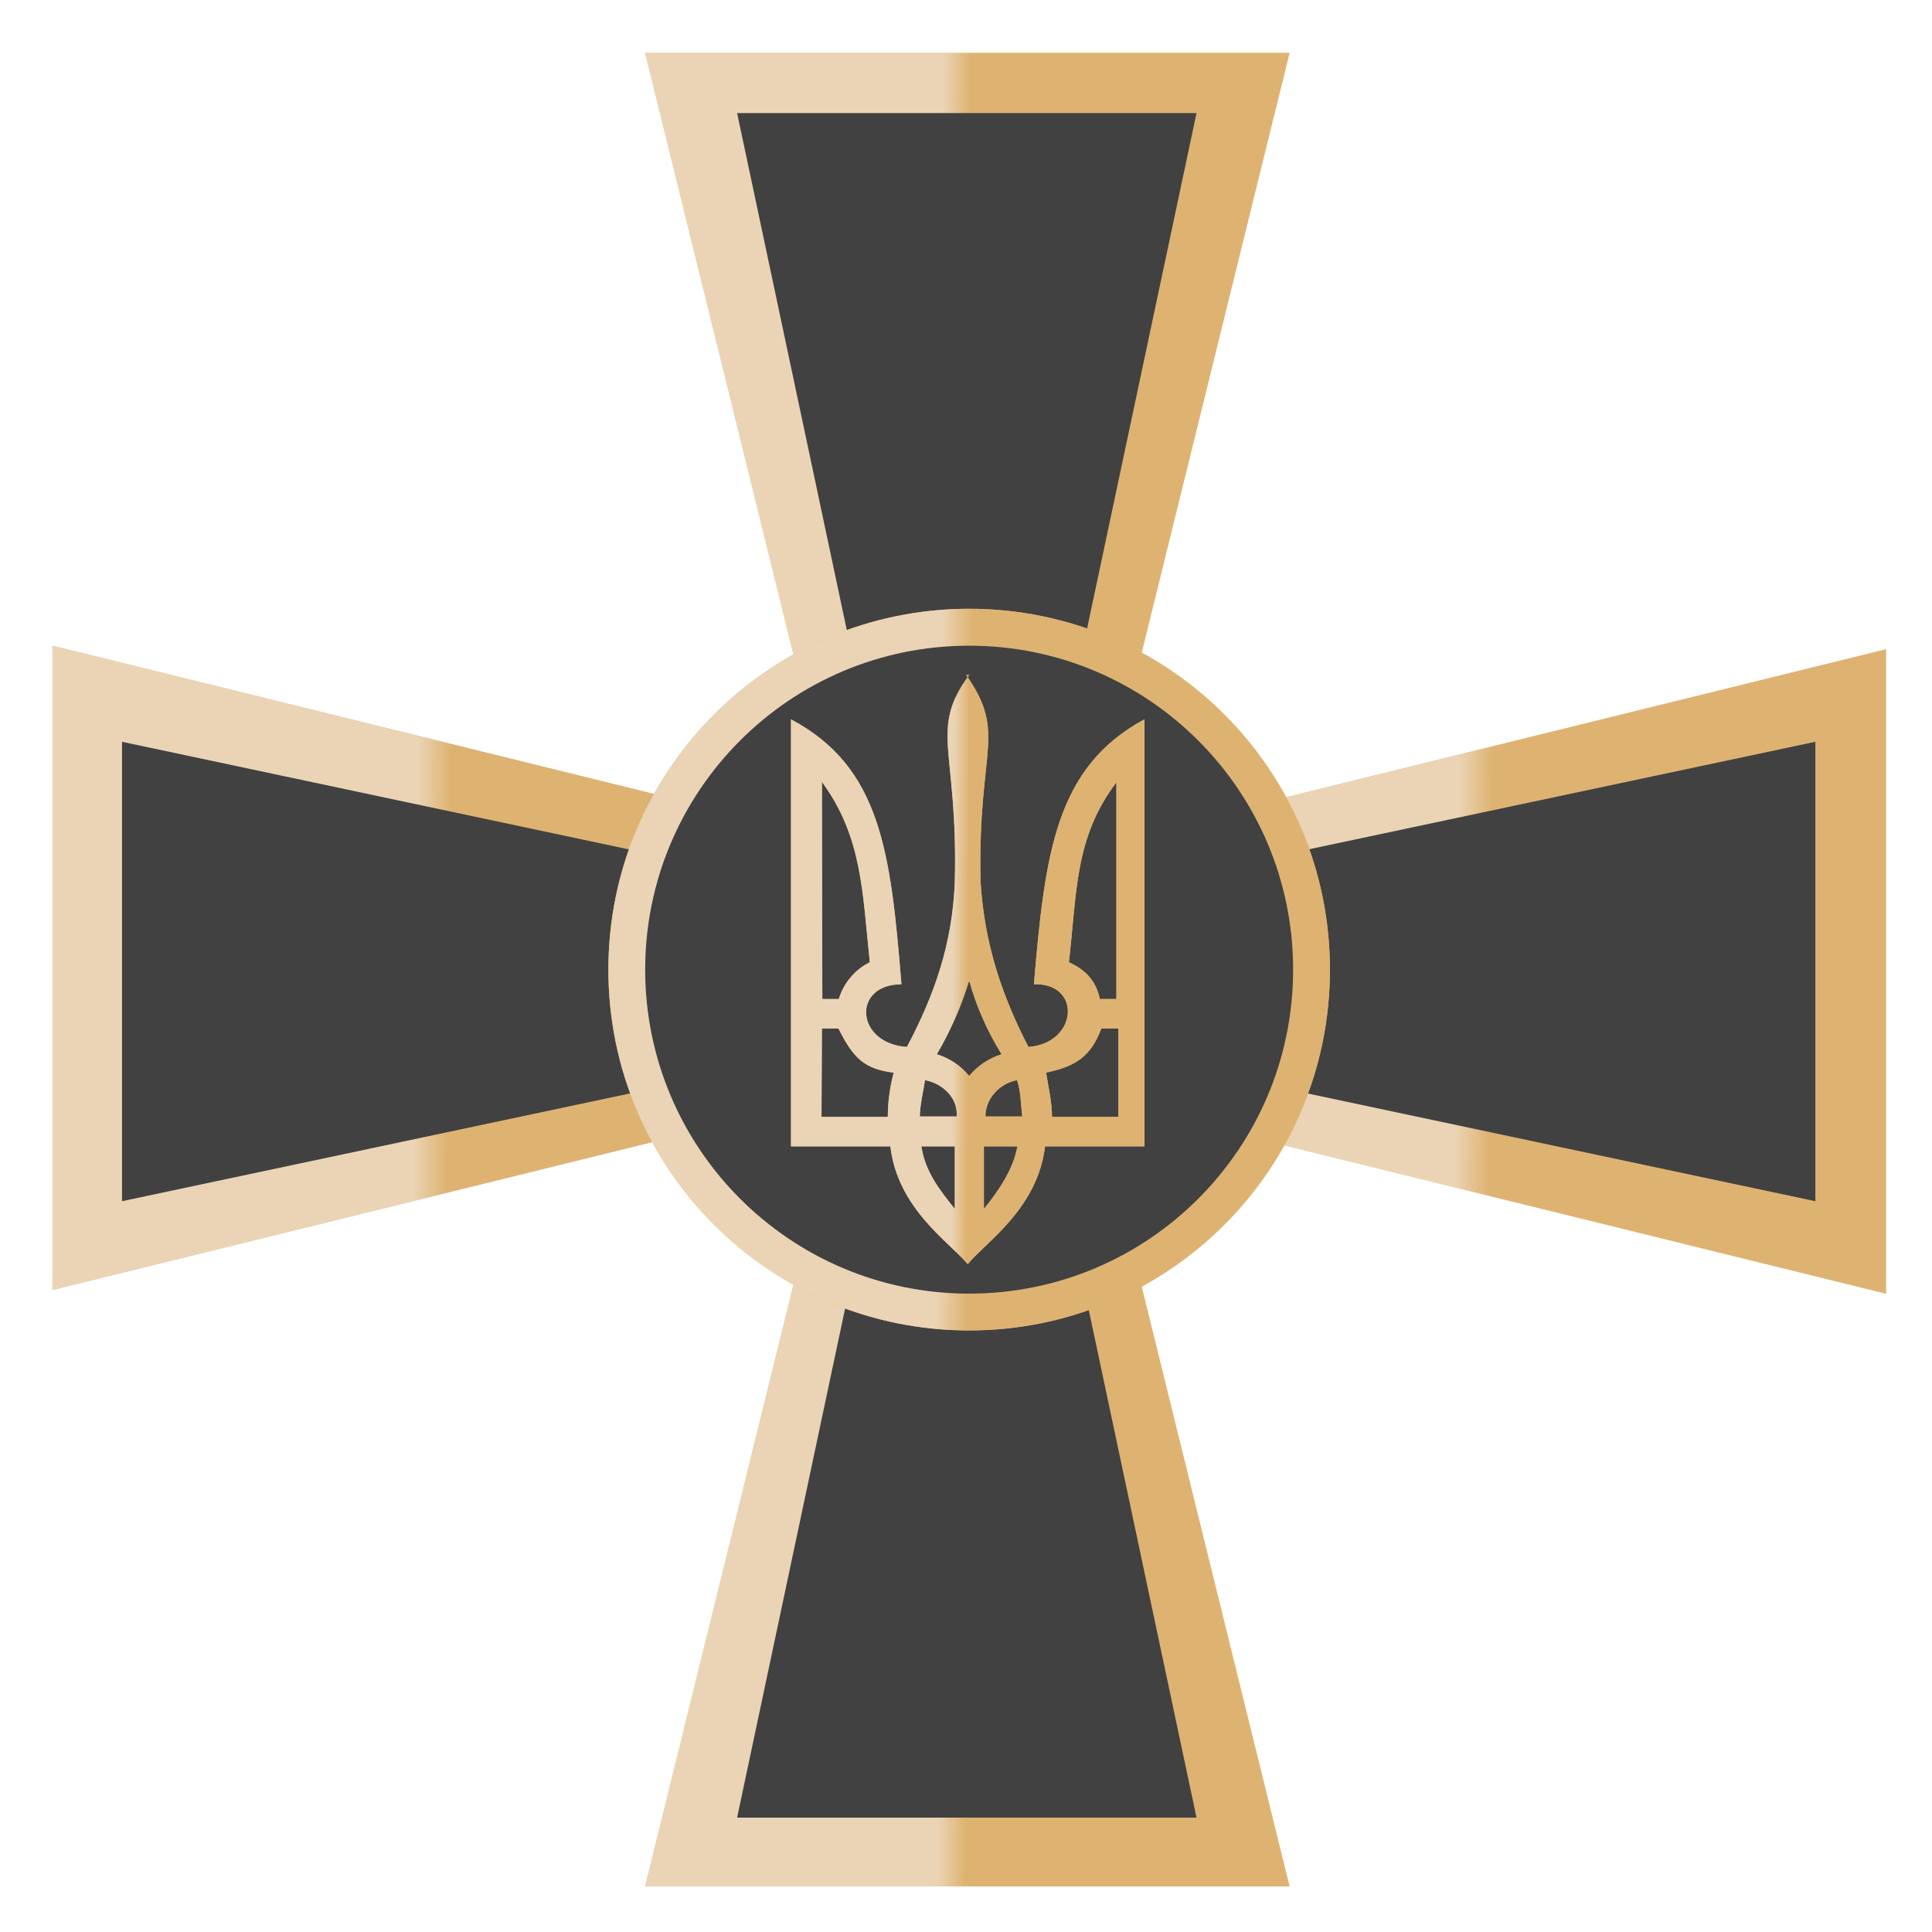
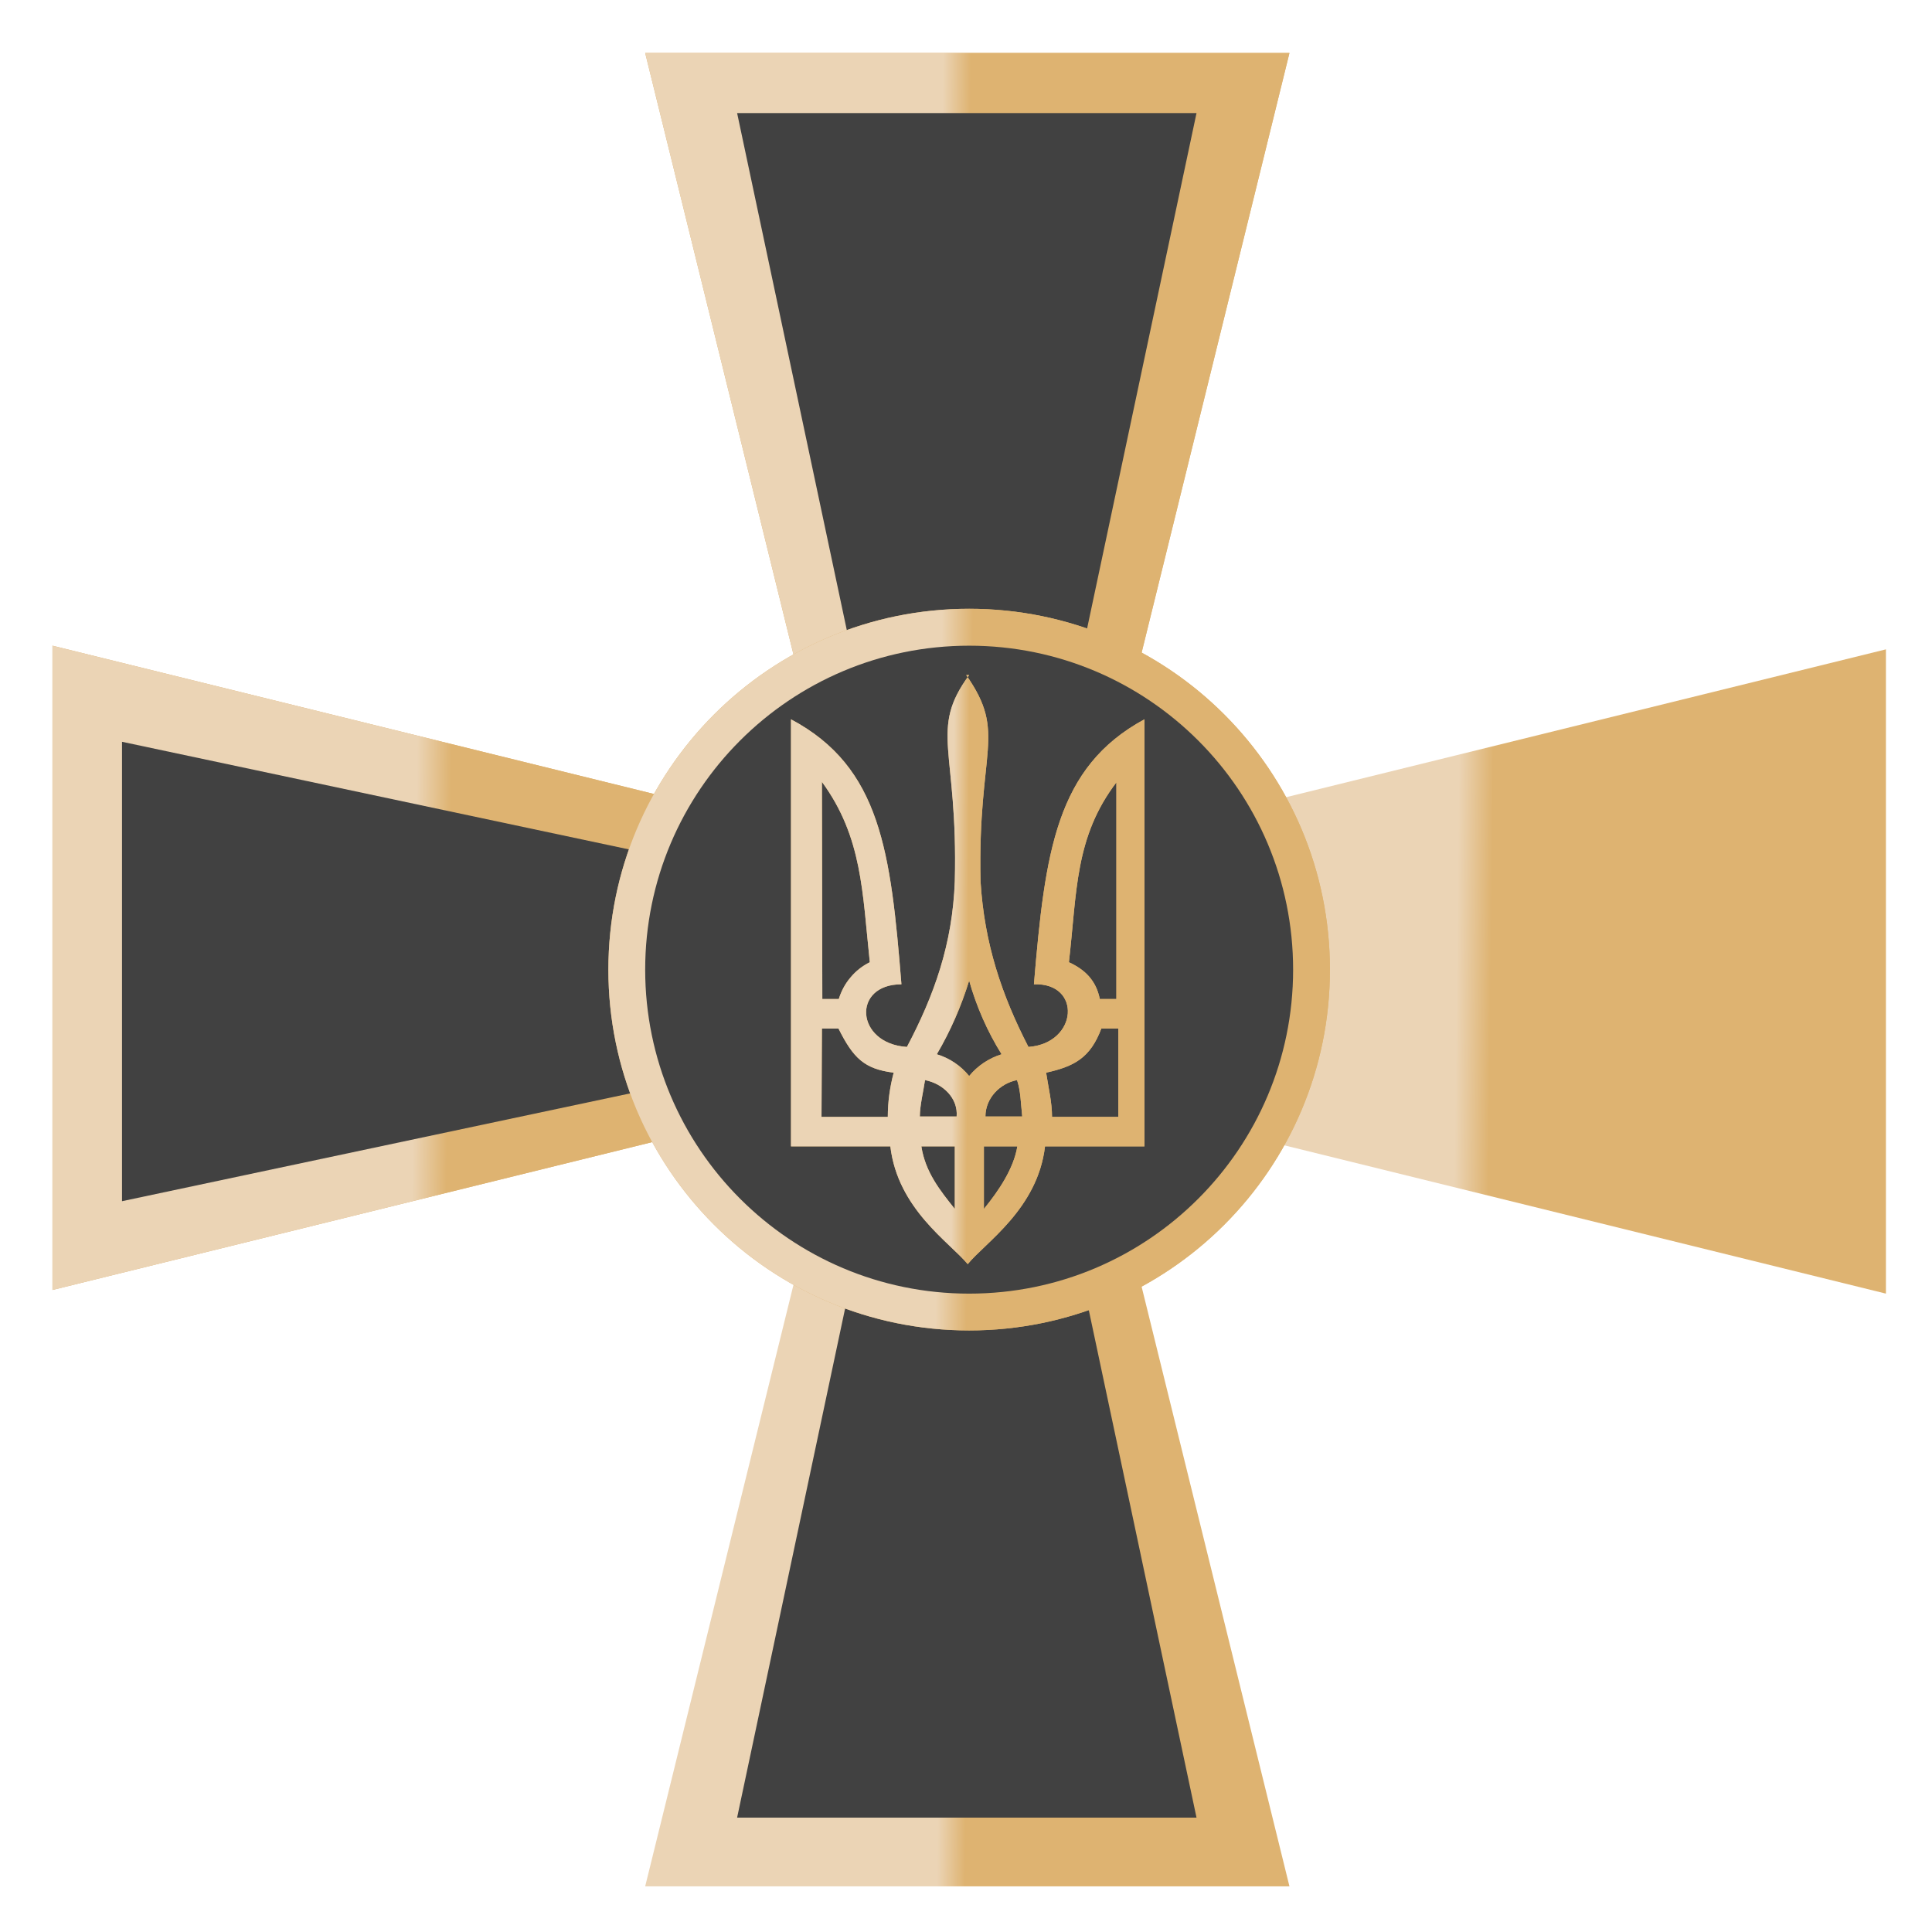
<svg xmlns="http://www.w3.org/2000/svg" width="19" height="19" viewBox="0 0 19 19" fill="none">
  <path d="M8.3 8.269L0.516 6.35V12.686L8.3 10.767" fill="#DFB472" />
  <path d="M8.3 8.269L0.516 6.35V12.686L8.3 10.767" fill="url(#paint0_linear_150_18)" />
  <path d="M8.864 8.922L1.2 7.295L1.2 11.813L8.864 10.187" fill="#414141" />
-   <path d="M8.264 10.767L6.345 18.551H12.681L10.762 10.767" fill="#DFB472" />
  <path d="M8.264 10.767L6.345 18.551H12.681L10.762 10.767" fill="url(#paint1_linear_150_18)" />
  <path d="M10.14 10.21L11.767 17.875H7.249L8.875 10.21" fill="#414141" />
-   <path d="M10.762 10.803L18.547 12.722V6.386L10.762 8.305" fill="#DFB472" />
  <path d="M10.762 10.803L18.547 12.722V6.386L10.762 8.305" fill="url(#paint2_linear_150_18)" />
-   <path d="M10.189 8.922L17.853 7.295L17.853 11.813L10.189 10.187" fill="#414141" />
  <path d="M8.264 8.305L6.345 0.521H12.681L10.762 8.305" fill="#DFB472" />
  <path d="M8.264 8.305L6.345 0.521H12.681L10.762 8.305" fill="url(#paint3_linear_150_18)" />
  <path d="M10.14 8.776L11.767 1.112H7.249L8.875 8.776" fill="#414141" />
  <path d="M9.531 13.084C11.491 13.084 13.079 11.495 13.079 9.536C13.079 7.576 11.491 5.987 9.531 5.987C7.572 5.987 5.983 7.576 5.983 9.536C5.983 11.495 7.572 13.084 9.531 13.084Z" fill="#DFB472" />
  <path d="M9.531 13.084C11.491 13.084 13.079 11.495 13.079 9.536C13.079 7.576 11.491 5.987 9.531 5.987C7.572 5.987 5.983 7.576 5.983 9.536C5.983 11.495 7.572 13.084 9.531 13.084Z" fill="url(#paint4_linear_150_18)" />
  <path d="M9.531 12.722C11.291 12.722 12.717 11.295 12.717 9.536C12.717 7.776 11.291 6.35 9.531 6.35C7.772 6.35 6.345 7.776 6.345 9.536C6.345 11.295 7.772 12.722 9.531 12.722Z" fill="#414141" />
  <path d="M9.531 6.639C9.133 7.182 9.423 7.363 9.39 8.667C9.368 9.282 9.187 9.789 8.919 10.296C8.412 10.263 8.376 9.68 8.865 9.68C8.76 8.377 8.662 7.544 7.779 7.074V11.274H8.756C8.829 11.889 9.336 12.215 9.517 12.432C9.687 12.222 10.205 11.889 10.277 11.274H11.255V7.074C10.386 7.544 10.277 8.377 10.168 9.68C10.639 9.662 10.603 10.26 10.114 10.296C9.853 9.789 9.68 9.282 9.643 8.667C9.614 7.363 9.908 7.218 9.502 6.639H9.531ZM8.083 7.689C8.481 8.232 8.481 8.775 8.554 9.463C8.481 9.499 8.416 9.55 8.364 9.613C8.311 9.675 8.273 9.747 8.249 9.825H8.087L8.083 7.689ZM10.979 7.689V9.825H10.816C10.78 9.644 10.672 9.536 10.512 9.463C10.592 8.775 10.567 8.232 10.983 7.689H10.979ZM9.531 9.644C9.603 9.899 9.71 10.143 9.85 10.368C9.725 10.407 9.614 10.481 9.531 10.582C9.449 10.48 9.338 10.406 9.213 10.368C9.347 10.14 9.453 9.897 9.531 9.644V9.644ZM8.083 10.115H8.246C8.391 10.405 8.499 10.513 8.789 10.549C8.751 10.691 8.731 10.837 8.731 10.984H8.079L8.083 10.115ZM10.835 10.115H10.998V10.984H10.346C10.346 10.839 10.31 10.694 10.288 10.549C10.563 10.488 10.722 10.405 10.831 10.115H10.835ZM9.097 10.622C9.278 10.658 9.423 10.803 9.408 10.98H9.046C9.046 10.872 9.082 10.727 9.097 10.622ZM10.002 10.622C10.038 10.73 10.038 10.839 10.053 10.98H9.691C9.691 10.799 9.835 10.654 10.002 10.622ZM9.061 11.274H9.39V11.889C9.245 11.708 9.1 11.527 9.061 11.274ZM9.676 11.274H10.005C9.969 11.491 9.824 11.708 9.676 11.889V11.274Z" fill="#DFB472" />
  <path d="M9.531 6.639C9.133 7.182 9.423 7.363 9.39 8.667C9.368 9.282 9.187 9.789 8.919 10.296C8.412 10.263 8.376 9.68 8.865 9.68C8.76 8.377 8.662 7.544 7.779 7.074V11.274H8.756C8.829 11.889 9.336 12.215 9.517 12.432C9.687 12.222 10.205 11.889 10.277 11.274H11.255V7.074C10.386 7.544 10.277 8.377 10.168 9.68C10.639 9.662 10.603 10.26 10.114 10.296C9.853 9.789 9.68 9.282 9.643 8.667C9.614 7.363 9.908 7.218 9.502 6.639H9.531ZM8.083 7.689C8.481 8.232 8.481 8.775 8.554 9.463C8.481 9.499 8.416 9.55 8.364 9.613C8.311 9.675 8.273 9.747 8.249 9.825H8.087L8.083 7.689ZM10.979 7.689V9.825H10.816C10.78 9.644 10.672 9.536 10.512 9.463C10.592 8.775 10.567 8.232 10.983 7.689H10.979ZM9.531 9.644C9.603 9.899 9.71 10.143 9.85 10.368C9.725 10.407 9.614 10.481 9.531 10.582C9.449 10.48 9.338 10.406 9.213 10.368C9.347 10.14 9.453 9.897 9.531 9.644V9.644ZM8.083 10.115H8.246C8.391 10.405 8.499 10.513 8.789 10.549C8.751 10.691 8.731 10.837 8.731 10.984H8.079L8.083 10.115ZM10.835 10.115H10.998V10.984H10.346C10.346 10.839 10.31 10.694 10.288 10.549C10.563 10.488 10.722 10.405 10.831 10.115H10.835ZM9.097 10.622C9.278 10.658 9.423 10.803 9.408 10.98H9.046C9.046 10.872 9.082 10.727 9.097 10.622ZM10.002 10.622C10.038 10.73 10.038 10.839 10.053 10.98H9.691C9.691 10.799 9.835 10.654 10.002 10.622ZM9.061 11.274H9.39V11.889C9.245 11.708 9.1 11.527 9.061 11.274ZM9.676 11.274H10.005C9.969 11.491 9.824 11.708 9.676 11.889V11.274Z" fill="url(#paint5_linear_150_18)" />
  <defs>
    <linearGradient id="paint0_linear_150_18" x1="0.516" y1="9.178" x2="6.861" y2="9.249" gradientUnits="userSpaceOnUse">
      <stop offset="0.562" stop-color="#EBD4B5" />
      <stop offset="0.615" stop-color="#DEB371" />
    </linearGradient>
    <linearGradient id="paint1_linear_150_18" x1="6.345" y1="14.242" x2="11.51" y2="14.28" gradientUnits="userSpaceOnUse">
      <stop offset="0.562" stop-color="#EBD4B5" />
      <stop offset="0.615" stop-color="#DEB371" />
    </linearGradient>
    <linearGradient id="paint2_linear_150_18" x1="10.762" y1="9.215" x2="17.107" y2="9.286" gradientUnits="userSpaceOnUse">
      <stop offset="0.562" stop-color="#EBD4B5" />
      <stop offset="0.615" stop-color="#DEB371" />
    </linearGradient>
    <linearGradient id="paint3_linear_150_18" x1="6.345" y1="3.995" x2="11.51" y2="4.034" gradientUnits="userSpaceOnUse">
      <stop offset="0.562" stop-color="#EBD4B5" />
      <stop offset="0.615" stop-color="#DEB371" />
    </linearGradient>
    <linearGradient id="paint4_linear_150_18" x1="5.983" y1="9.155" x2="11.768" y2="9.208" gradientUnits="userSpaceOnUse">
      <stop offset="0.562" stop-color="#EBD4B5" />
      <stop offset="0.615" stop-color="#DEB371" />
    </linearGradient>
    <linearGradient id="paint5_linear_150_18" x1="7.779" y1="9.225" x2="10.612" y2="9.241" gradientUnits="userSpaceOnUse">
      <stop offset="0.562" stop-color="#EBD4B5" />
      <stop offset="0.615" stop-color="#DEB371" />
    </linearGradient>
  </defs>
</svg>